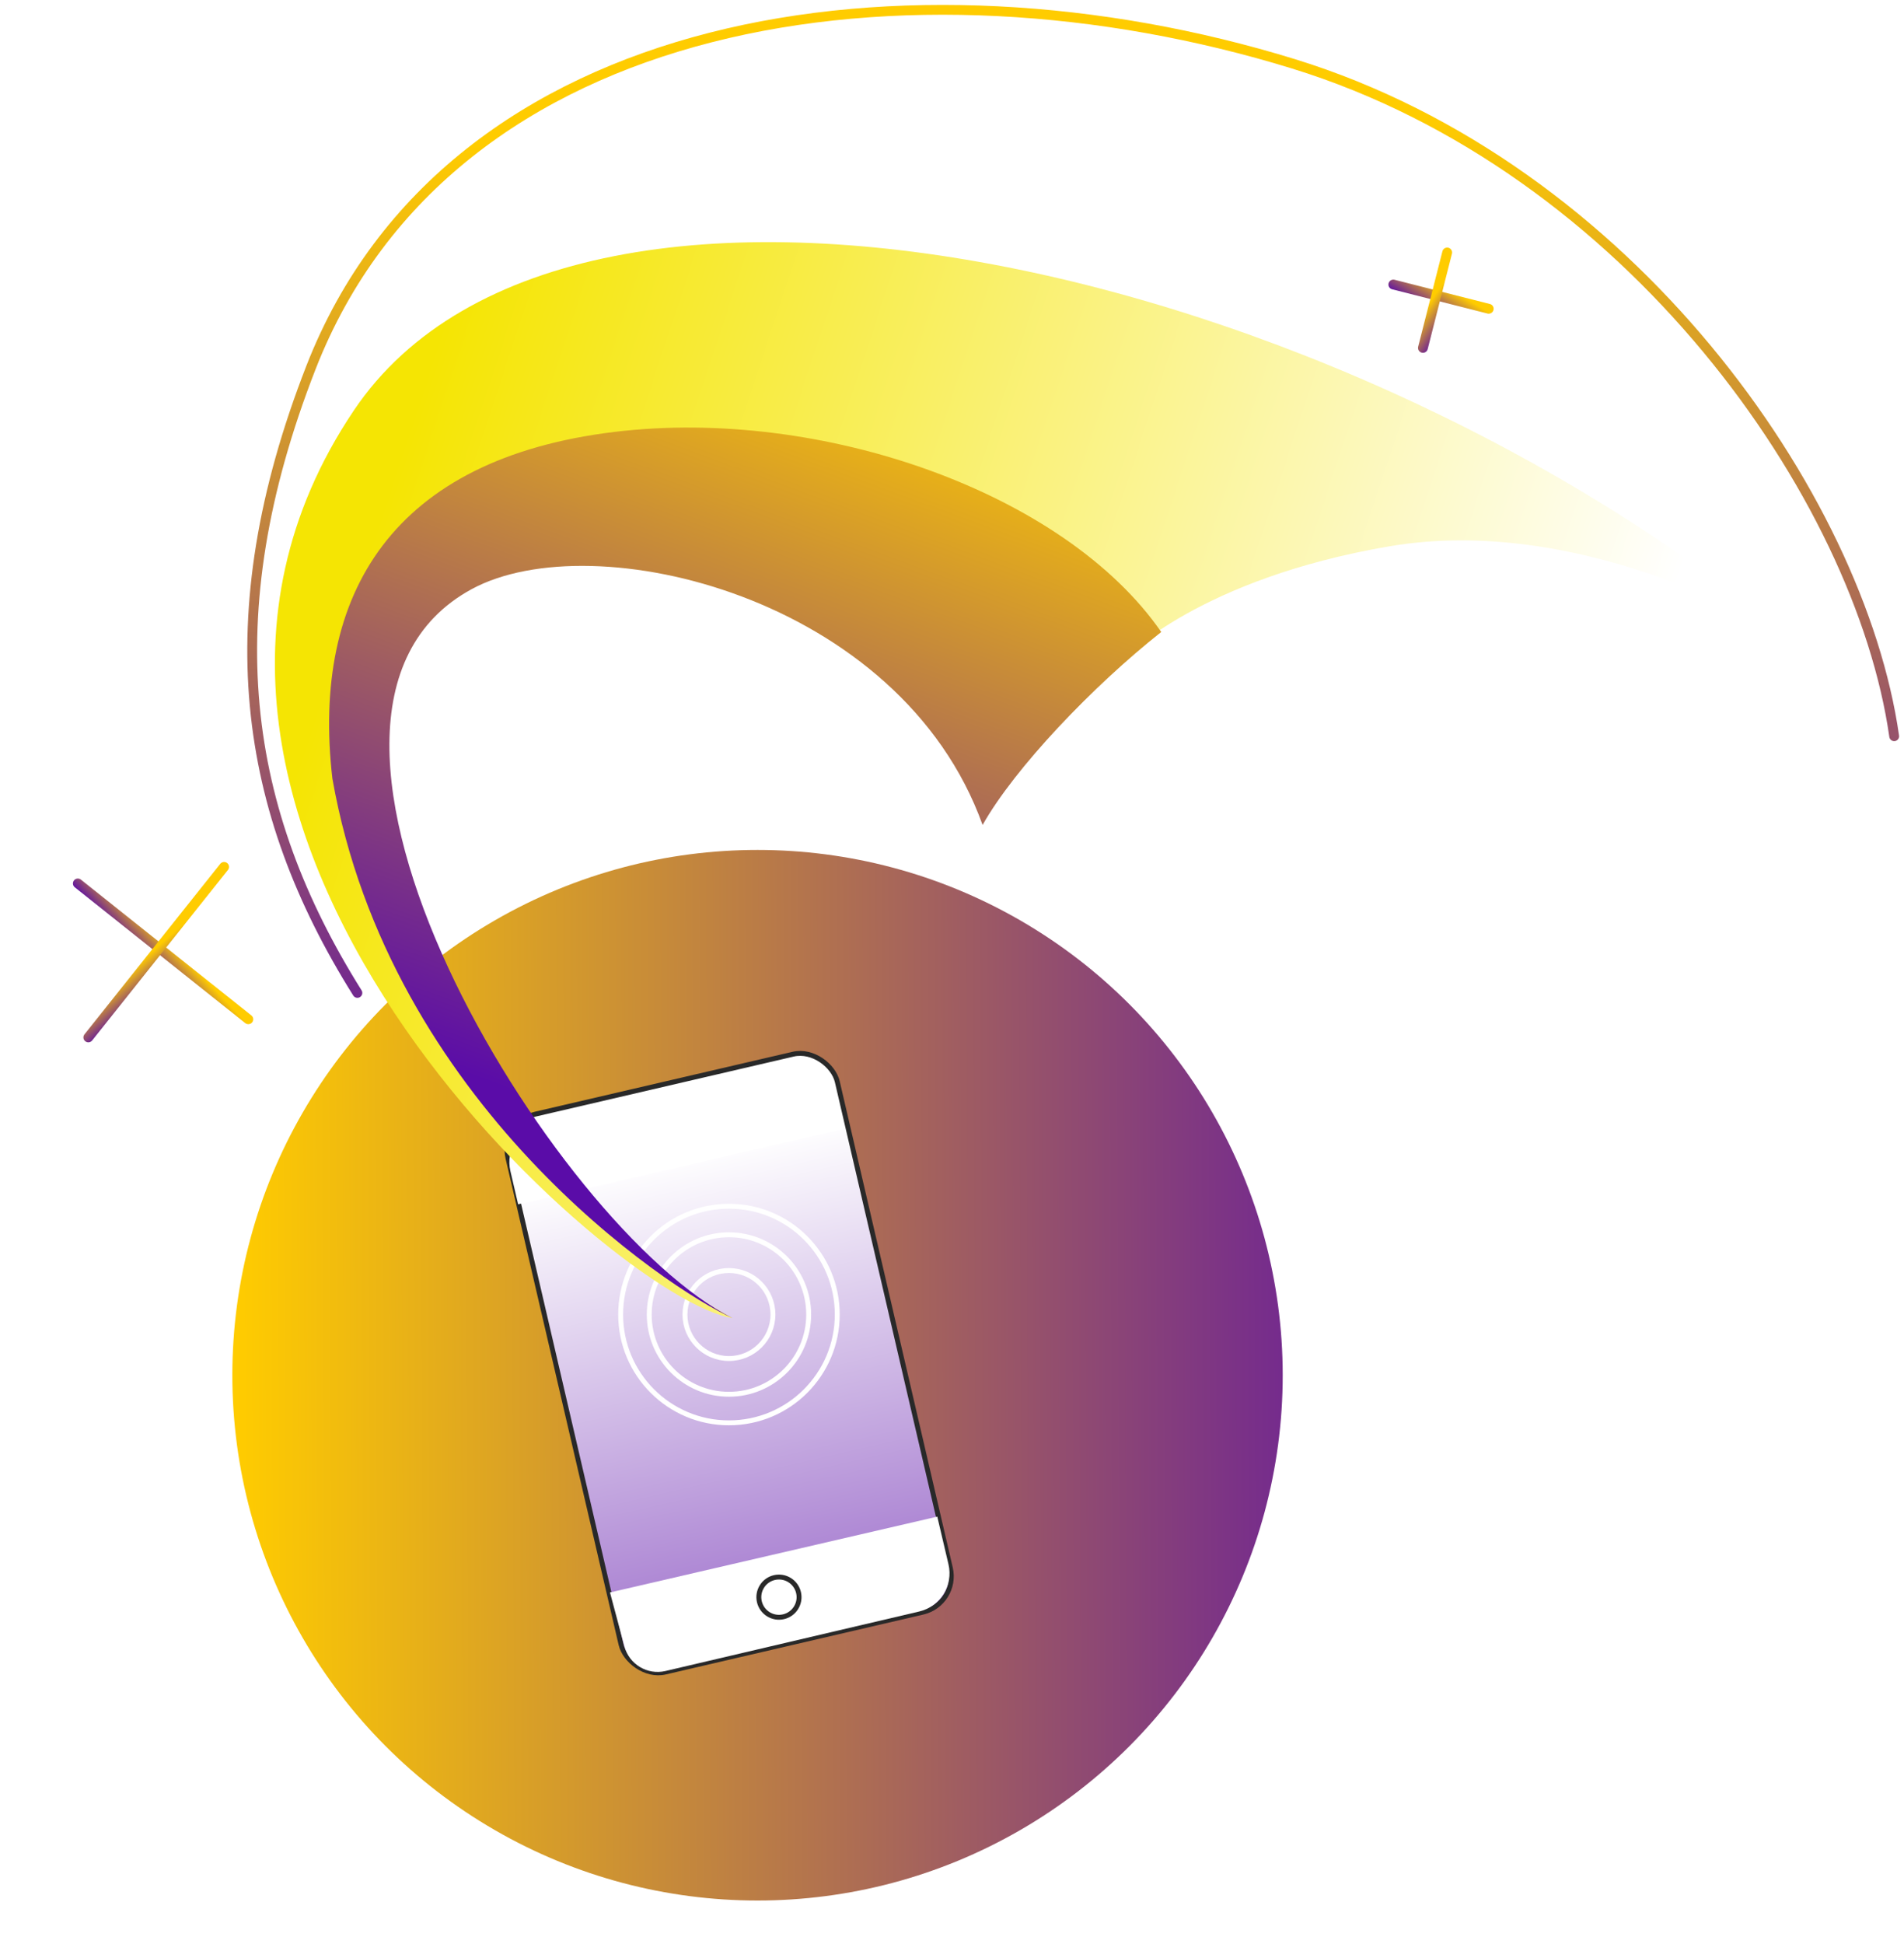
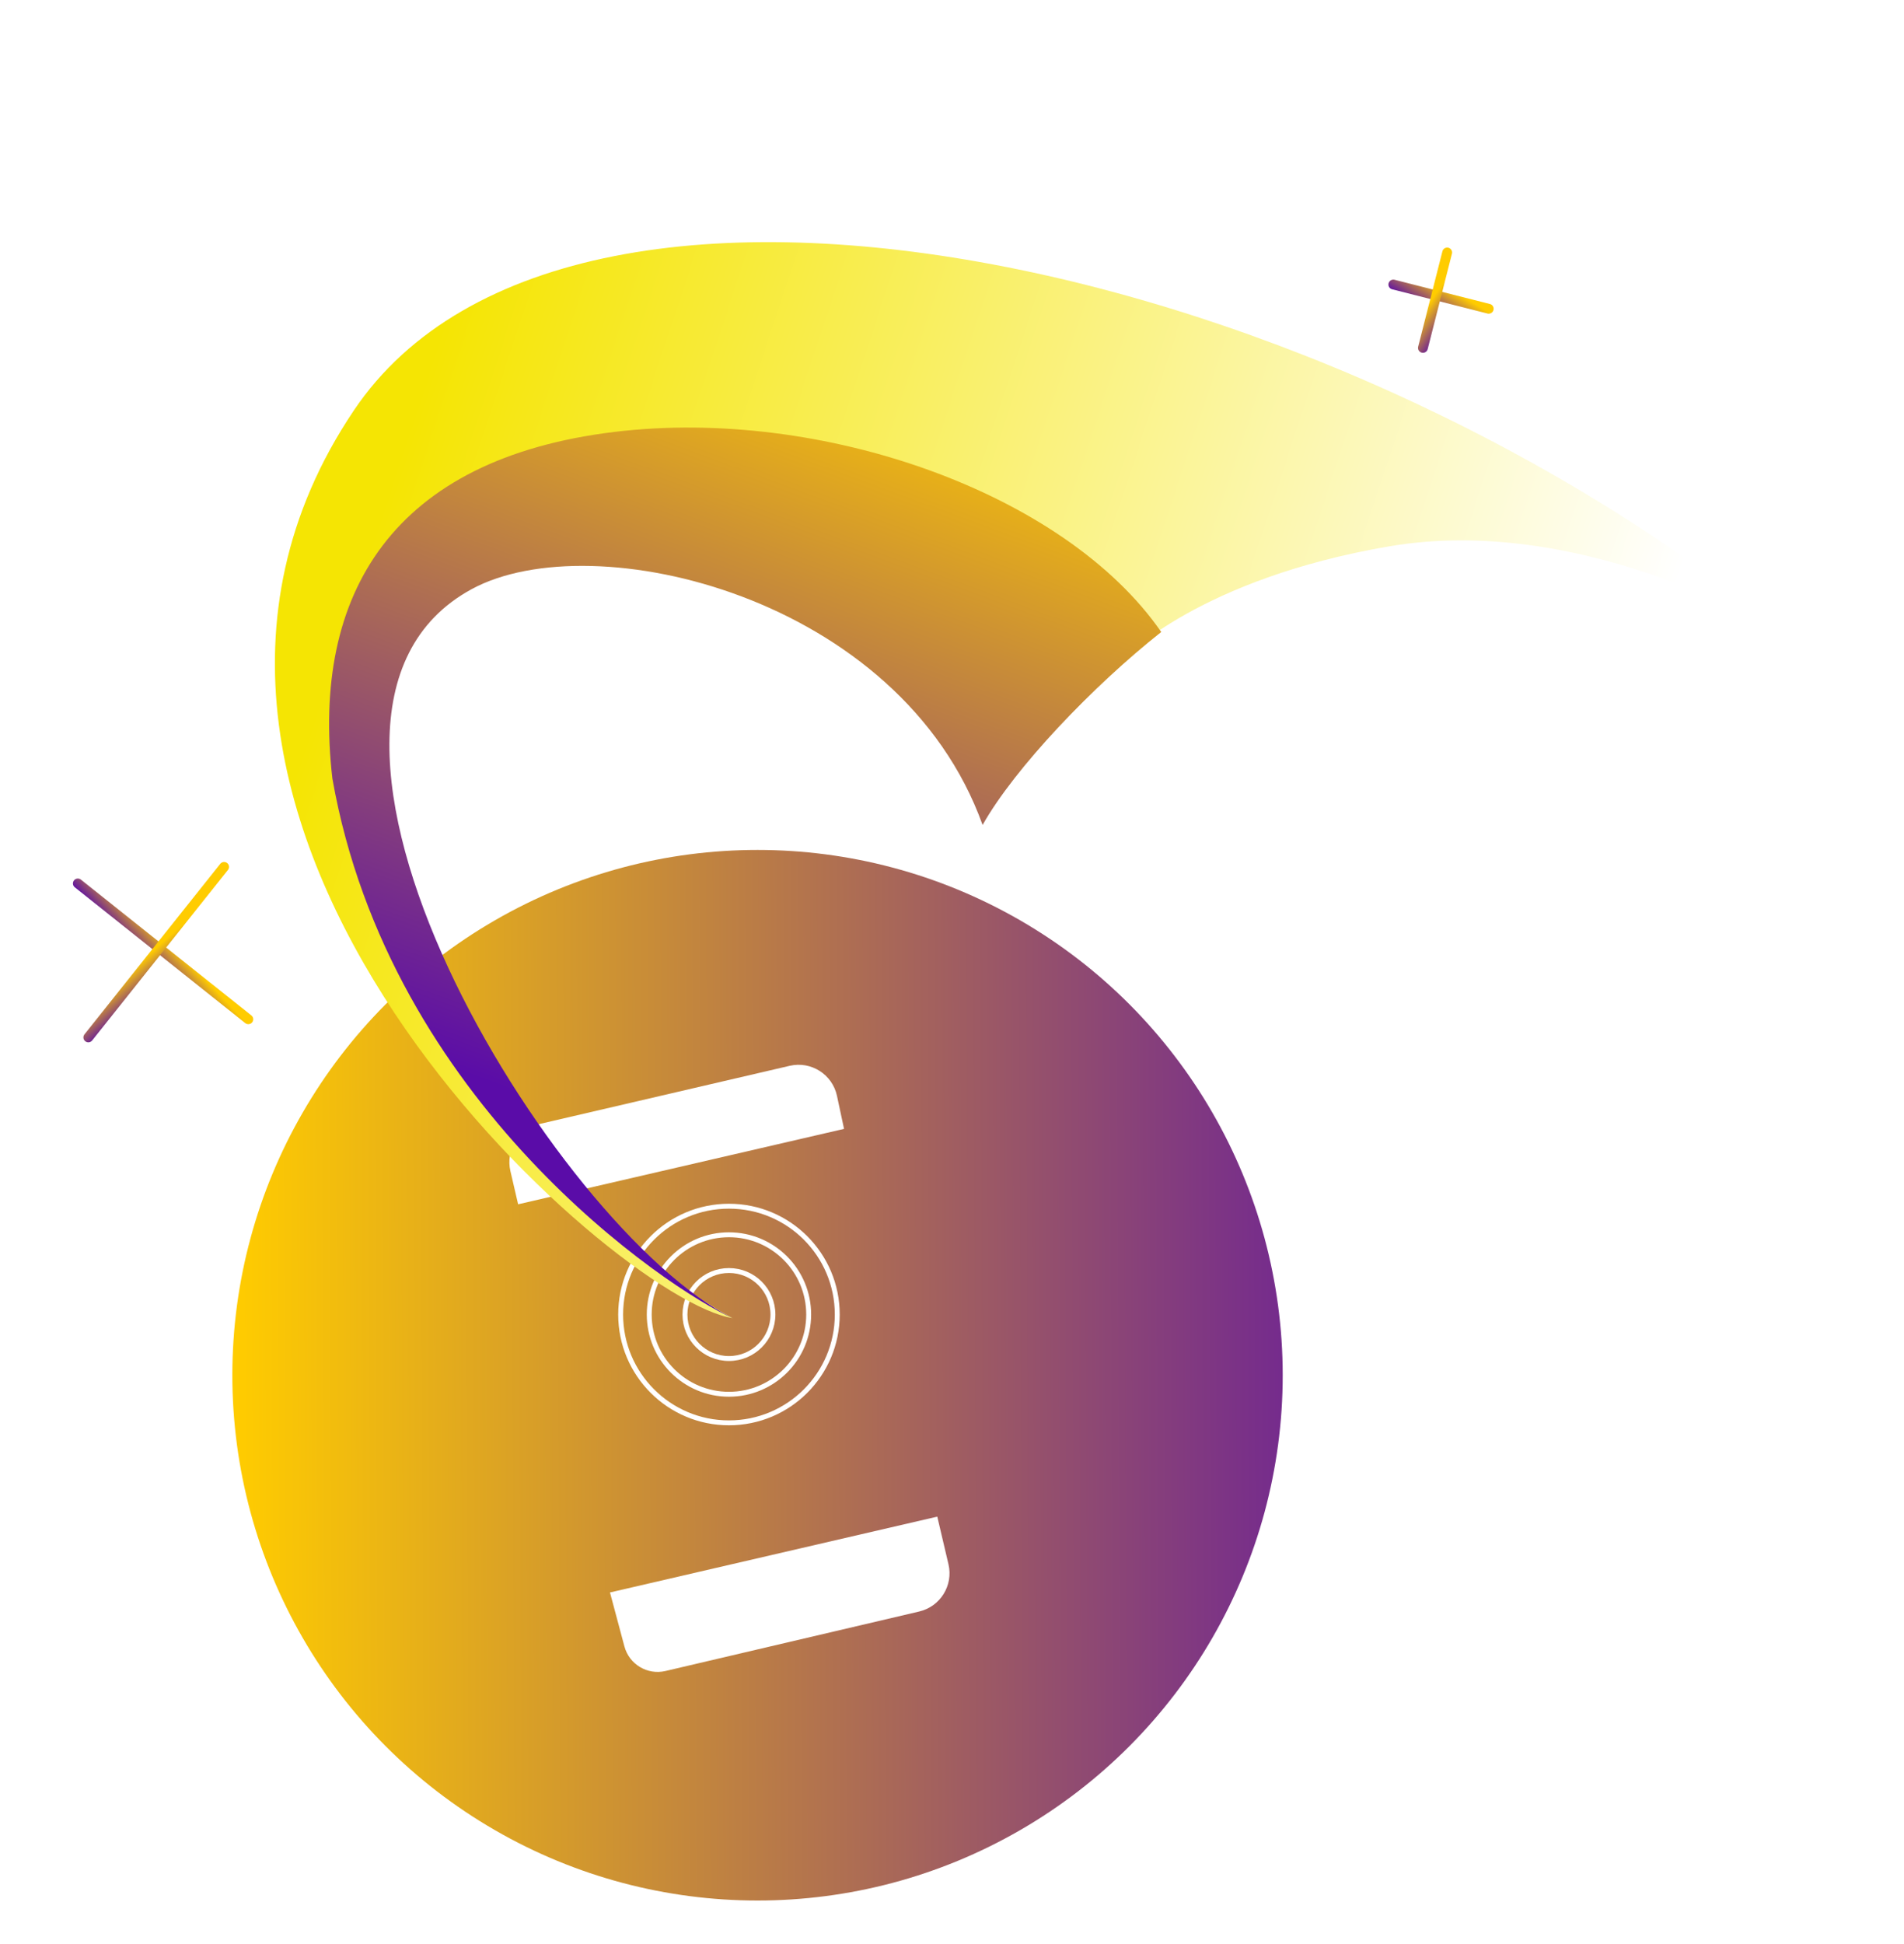
<svg xmlns="http://www.w3.org/2000/svg" width="194" height="198" viewBox="0 0 194 198" fill="none">
  <g filter="url(#filter0_d)">
    <circle cx="77.185" cy="136.095" r="53.512" fill="url(#paint0_linear)" />
  </g>
  <g filter="url(#filter1_d)">
-     <rect x="50.912" y="110.342" width="34.446" height="58.357" rx="3.75" transform="rotate(-13.091 50.912 110.342)" fill="url(#paint1_linear)" stroke="#292929" stroke-width="0.5" />
    <path d="M63.623 163.723C64.112 165.549 65.962 166.657 67.803 166.226L93.66 160.164C95.811 159.659 97.146 157.505 96.641 155.354L95.5 150.5L62.151 158.224L63.623 163.723Z" fill="white" />
-     <circle cx="79.368" cy="158.703" r="2.049" transform="rotate(-13.091 79.368 158.703)" stroke="#292929" stroke-width="0.5" />
    <g filter="url(#filter2_d)">
      <path d="M52.006 114.298C51.505 112.146 52.844 109.996 54.996 109.496L80.462 103.574C82.641 103.068 84.812 104.446 85.28 106.633L86 110L52.792 117.682L52.006 114.298Z" fill="white" />
    </g>
  </g>
  <circle cx="74.274" cy="133.91" r="11.035" stroke="white" stroke-width="0.5" />
  <circle cx="74.274" cy="133.91" r="8.123" stroke="white" stroke-width="0.5" />
  <circle cx="74.273" cy="133.91" r="4.482" stroke="white" stroke-width="0.5" />
  <path d="M36.053 41.812C7.659 84.039 62.625 132.454 74.638 134.274C45.151 117.893 21.127 68.386 42.969 52.369C64.81 36.352 102.669 43.996 114.681 66.93C114.681 66.93 122.326 58.921 141.619 55.645C160.913 52.369 179.842 63.654 179.842 63.654C183.482 65.838 186.758 68.75 186.758 68.75C140.527 27.251 58.515 8.407 36.053 41.812Z" fill="url(#paint2_linear)" />
  <path d="M33.866 79.307C39.691 112.433 68.085 131.362 74.637 134.274C56.436 125.174 24.412 72.852 48.062 60.014C60.439 53.295 91.745 60.742 100.118 84.039C103.394 78.215 111.404 69.842 118.32 64.382C108.492 50.185 83.738 41.448 62.625 43.996C40.117 46.713 31.682 60.378 33.866 79.307Z" fill="url(#paint3_linear)" />
  <line x1="7.932" y1="89.997" x2="25.303" y2="103.834" stroke="url(#paint4_linear)" stroke-linecap="round" />
  <line x1="8.998" y1="105.681" x2="22.834" y2="88.31" stroke="url(#paint5_linear)" stroke-linecap="round" />
  <line x1="141.967" y1="28.984" x2="151.688" y2="31.455" stroke="url(#paint6_linear)" stroke-linecap="round" />
  <line x1="144.983" y1="35.441" x2="147.455" y2="25.721" stroke="url(#paint7_linear)" stroke-linecap="round" />
-   <path d="M36.416 101.148C24.767 82.583 21.745 62.926 31.683 37.444C45.88 1.041 92.8 -5.527 131.79 6.502C166.008 17.059 189.5 50.5 193 75" stroke="url(#paint8_linear)" stroke-linecap="round" />
  <defs>
    <filter id="filter0_d" x="19.674" y="82.583" width="115.023" height="115.023" filterUnits="userSpaceOnUse" color-interpolation-filters="sRGB">
      <feFlood flood-opacity="0" result="BackgroundImageFix" />
      <feColorMatrix in="SourceAlpha" type="matrix" values="0 0 0 0 0 0 0 0 0 0 0 0 0 0 0 0 0 0 127 0" />
      <feOffset dy="4" />
      <feGaussianBlur stdDeviation="2" />
      <feColorMatrix type="matrix" values="0 0 0 0 0.161 0 0 0 0 0.161 0 0 0 0 0.161 0 0 0 0.25 0" />
      <feBlend mode="normal" in2="BackgroundImageFix" result="effect1_dropShadow" />
      <feBlend mode="normal" in="SourceGraphic" in2="effect1_dropShadow" result="shape" />
    </filter>
    <filter id="filter1_d" x="46.612" y="102.24" width="55.369" height="73.243" filterUnits="userSpaceOnUse" color-interpolation-filters="sRGB">
      <feFlood flood-opacity="0" result="BackgroundImageFix" />
      <feColorMatrix in="SourceAlpha" type="matrix" values="0 0 0 0 0 0 0 0 0 0 0 0 0 0 0 0 0 0 127 0" />
      <feOffset dy="4" />
      <feGaussianBlur stdDeviation="2" />
      <feColorMatrix type="matrix" values="0 0 0 0 0.161 0 0 0 0 0.161 0 0 0 0 0.161 0 0 0 0.25 0" />
      <feBlend mode="normal" in2="BackgroundImageFix" result="effect1_dropShadow" />
      <feBlend mode="normal" in="SourceGraphic" in2="effect1_dropShadow" result="shape" />
    </filter>
    <filter id="filter2_d" x="49.1" y="101.668" width="38.96" height="19.052" filterUnits="userSpaceOnUse" color-interpolation-filters="sRGB">
      <feFlood flood-opacity="0" result="BackgroundImageFix" />
      <feColorMatrix in="SourceAlpha" type="matrix" values="0 0 0 0 0 0 0 0 0 0 0 0 0 0 0 0 0 0 127 0" />
      <feOffset dy="1" />
      <feGaussianBlur stdDeviation="1" />
      <feColorMatrix type="matrix" values="0 0 0 0 0.161 0 0 0 0 0.161 0 0 0 0 0.161 0 0 0 0.25 0" />
      <feBlend mode="normal" in2="BackgroundImageFix" result="effect1_dropShadow" />
      <feBlend mode="normal" in="SourceGraphic" in2="effect1_dropShadow" result="shape" />
    </filter>
    <linearGradient id="paint0_linear" x1="151.5" y1="151" x2="24.113" y2="151.554" gradientUnits="userSpaceOnUse">
      <stop stop-color="#5A0CA8" />
      <stop offset="1" stop-color="#FFCC00" />
    </linearGradient>
    <linearGradient id="paint1_linear" x1="77.439" y1="204.015" x2="77.958" y2="117.895" gradientUnits="userSpaceOnUse">
      <stop stop-color="#5A0CA8" />
      <stop offset="1" stop-color="white" />
    </linearGradient>
    <linearGradient id="paint2_linear" x1="47.701" y1="25.431" x2="168.921" y2="65.474" gradientUnits="userSpaceOnUse">
      <stop stop-color="#F5E503" />
      <stop offset="1" stop-color="white" />
    </linearGradient>
    <linearGradient id="paint3_linear" x1="54.5" y1="112" x2="84.402" y2="30.587" gradientUnits="userSpaceOnUse">
      <stop stop-color="#5A0CA8" />
      <stop offset="1" stop-color="#FFCC00" />
    </linearGradient>
    <linearGradient id="paint4_linear" x1="11.922" y1="95.21" x2="14.442" y2="92.837" gradientUnits="userSpaceOnUse">
      <stop stop-color="#5A0CA8" />
      <stop offset="1" stop-color="#FFCC00" />
    </linearGradient>
    <linearGradient id="paint5_linear" x1="12.29" y1="104.096" x2="10.111" y2="101.596" gradientUnits="userSpaceOnUse">
      <stop stop-color="#5A0CA8" />
      <stop offset="1" stop-color="#FFCC00" />
    </linearGradient>
    <linearGradient id="paint6_linear" x1="144.254" y1="31.208" x2="145.983" y2="28.341" gradientUnits="userSpaceOnUse">
      <stop stop-color="#5A0CA8" />
      <stop offset="1" stop-color="#FFCC00" />
    </linearGradient>
    <linearGradient id="paint7_linear" x1="146.843" y1="34.571" x2="144.278" y2="32.75" gradientUnits="userSpaceOnUse">
      <stop stop-color="#5A0CA8" />
      <stop offset="1" stop-color="#FFCC00" />
    </linearGradient>
    <linearGradient id="paint8_linear" x1="95.596" y1="115.131" x2="92.66" y2="13.481" gradientUnits="userSpaceOnUse">
      <stop stop-color="#5A0CA8" />
      <stop offset="1" stop-color="#FFCC00" />
    </linearGradient>
  </defs>
</svg>